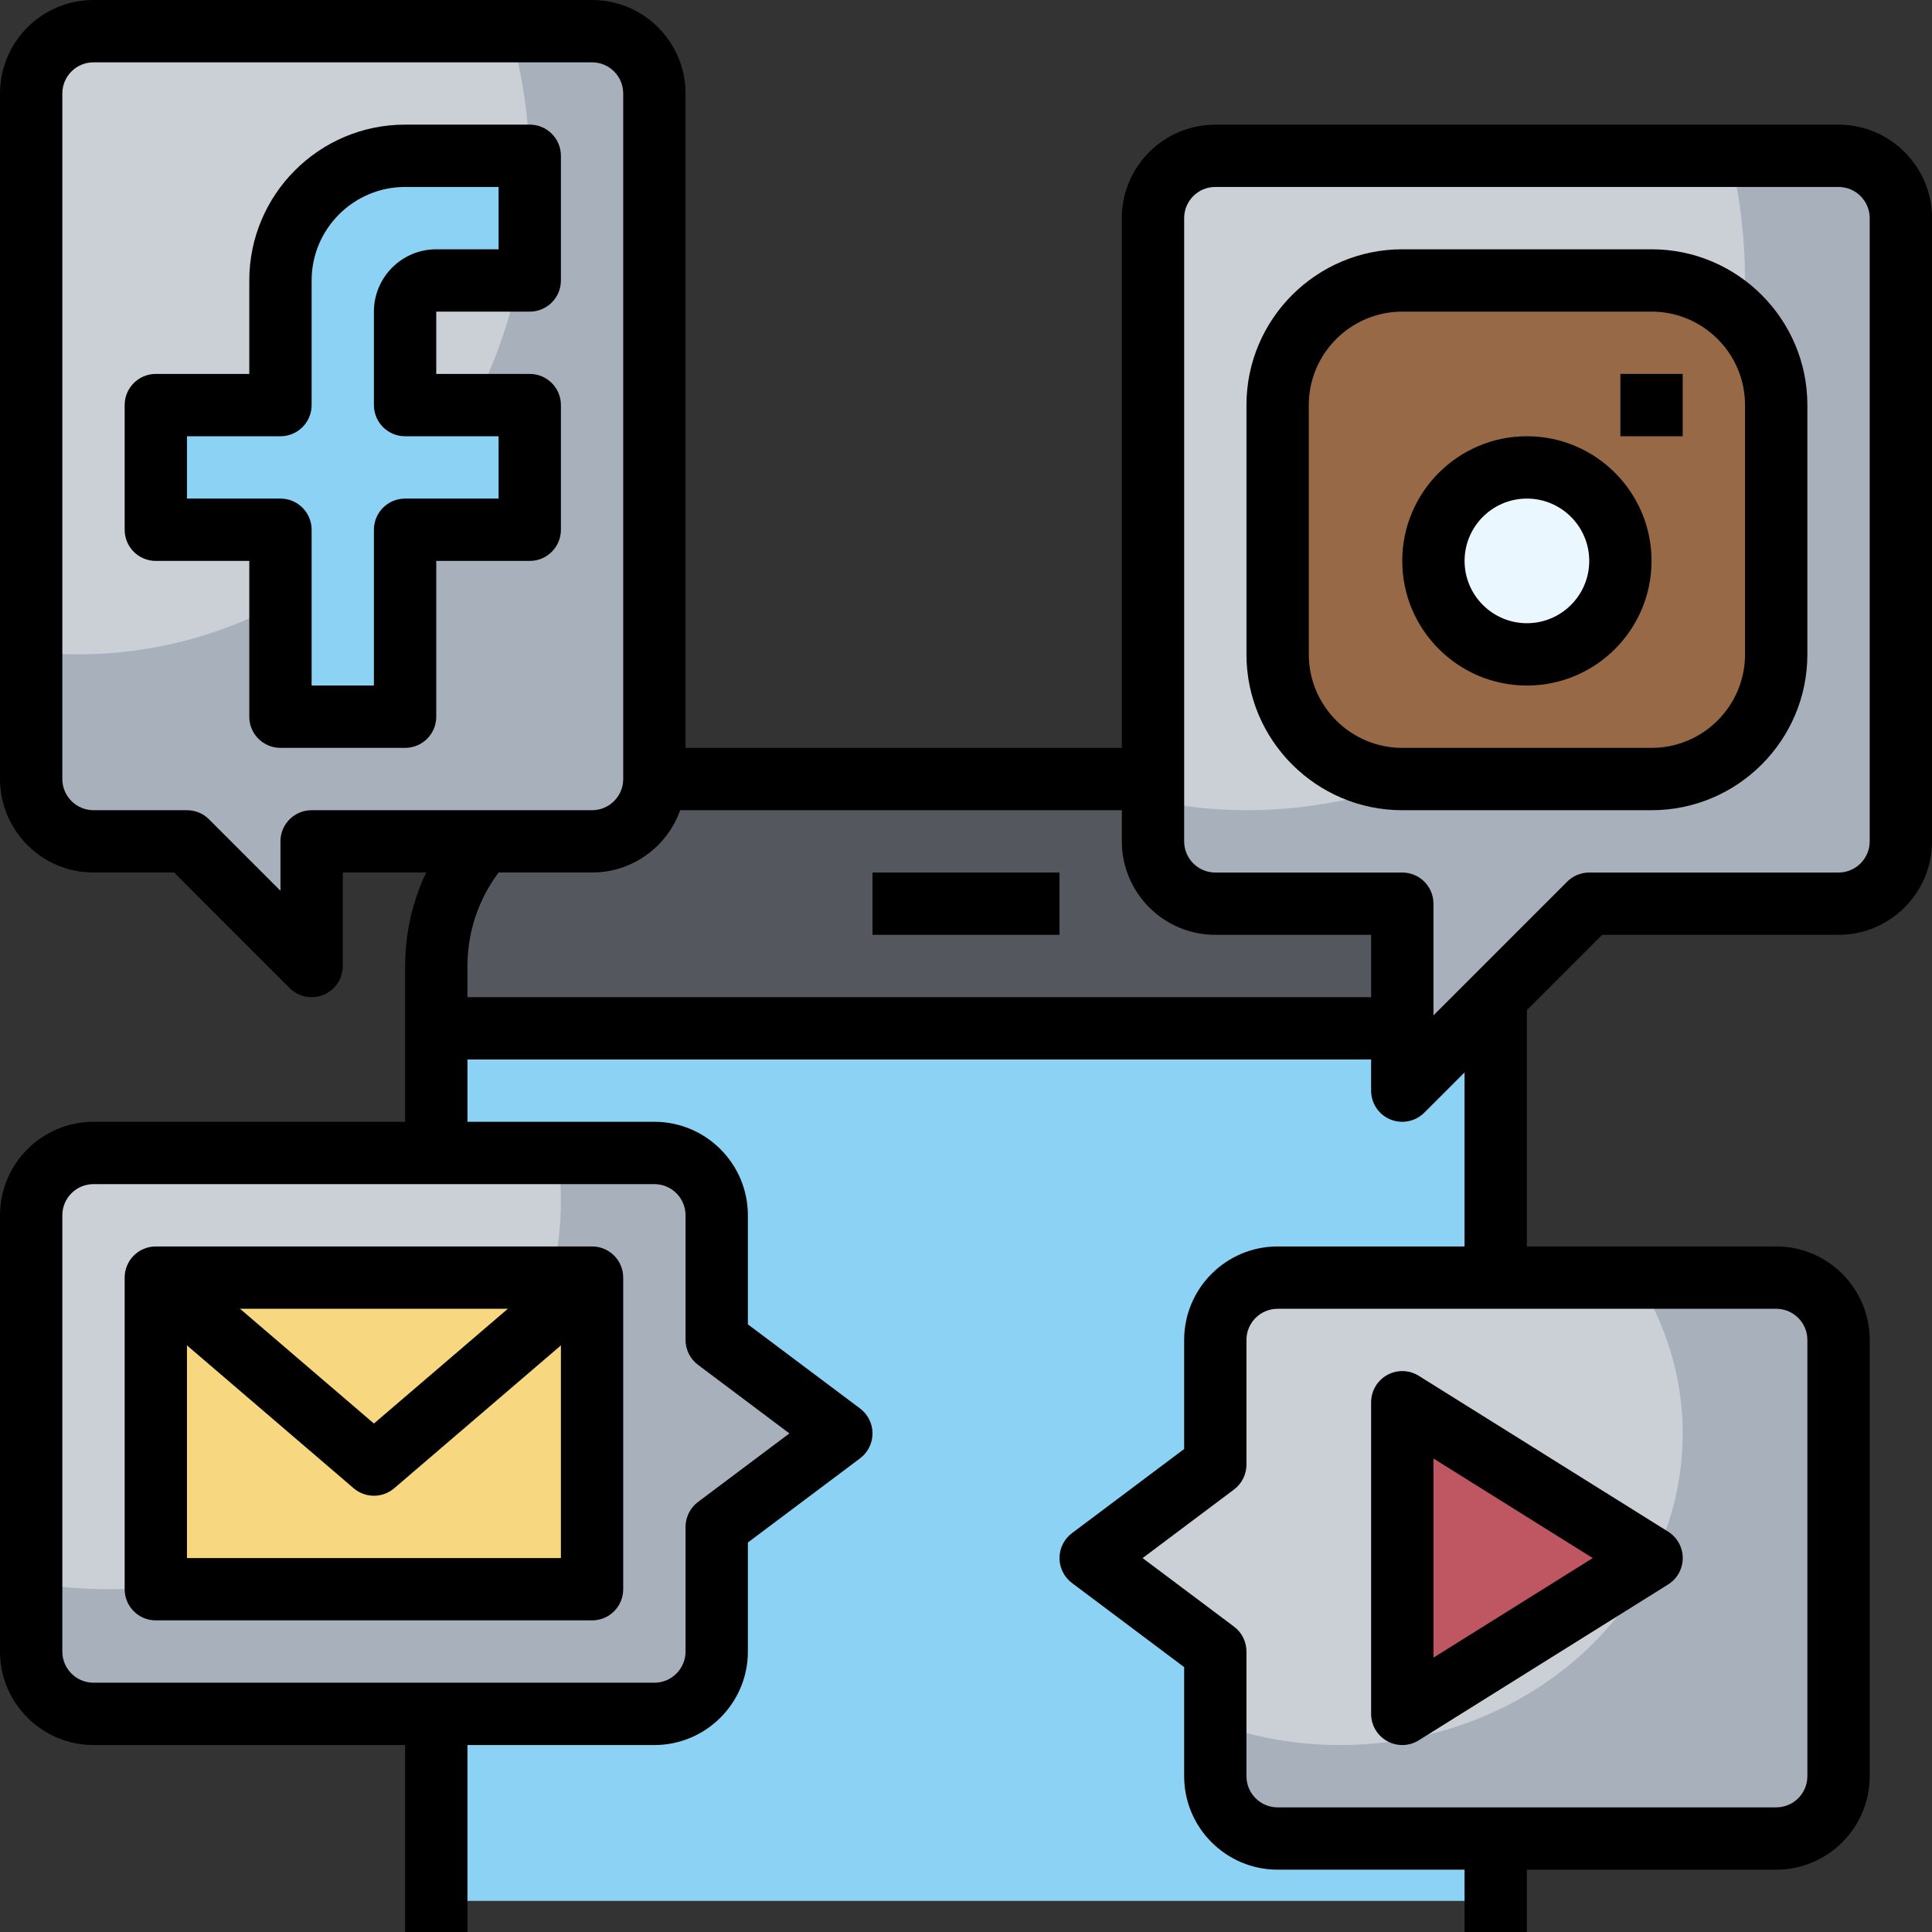
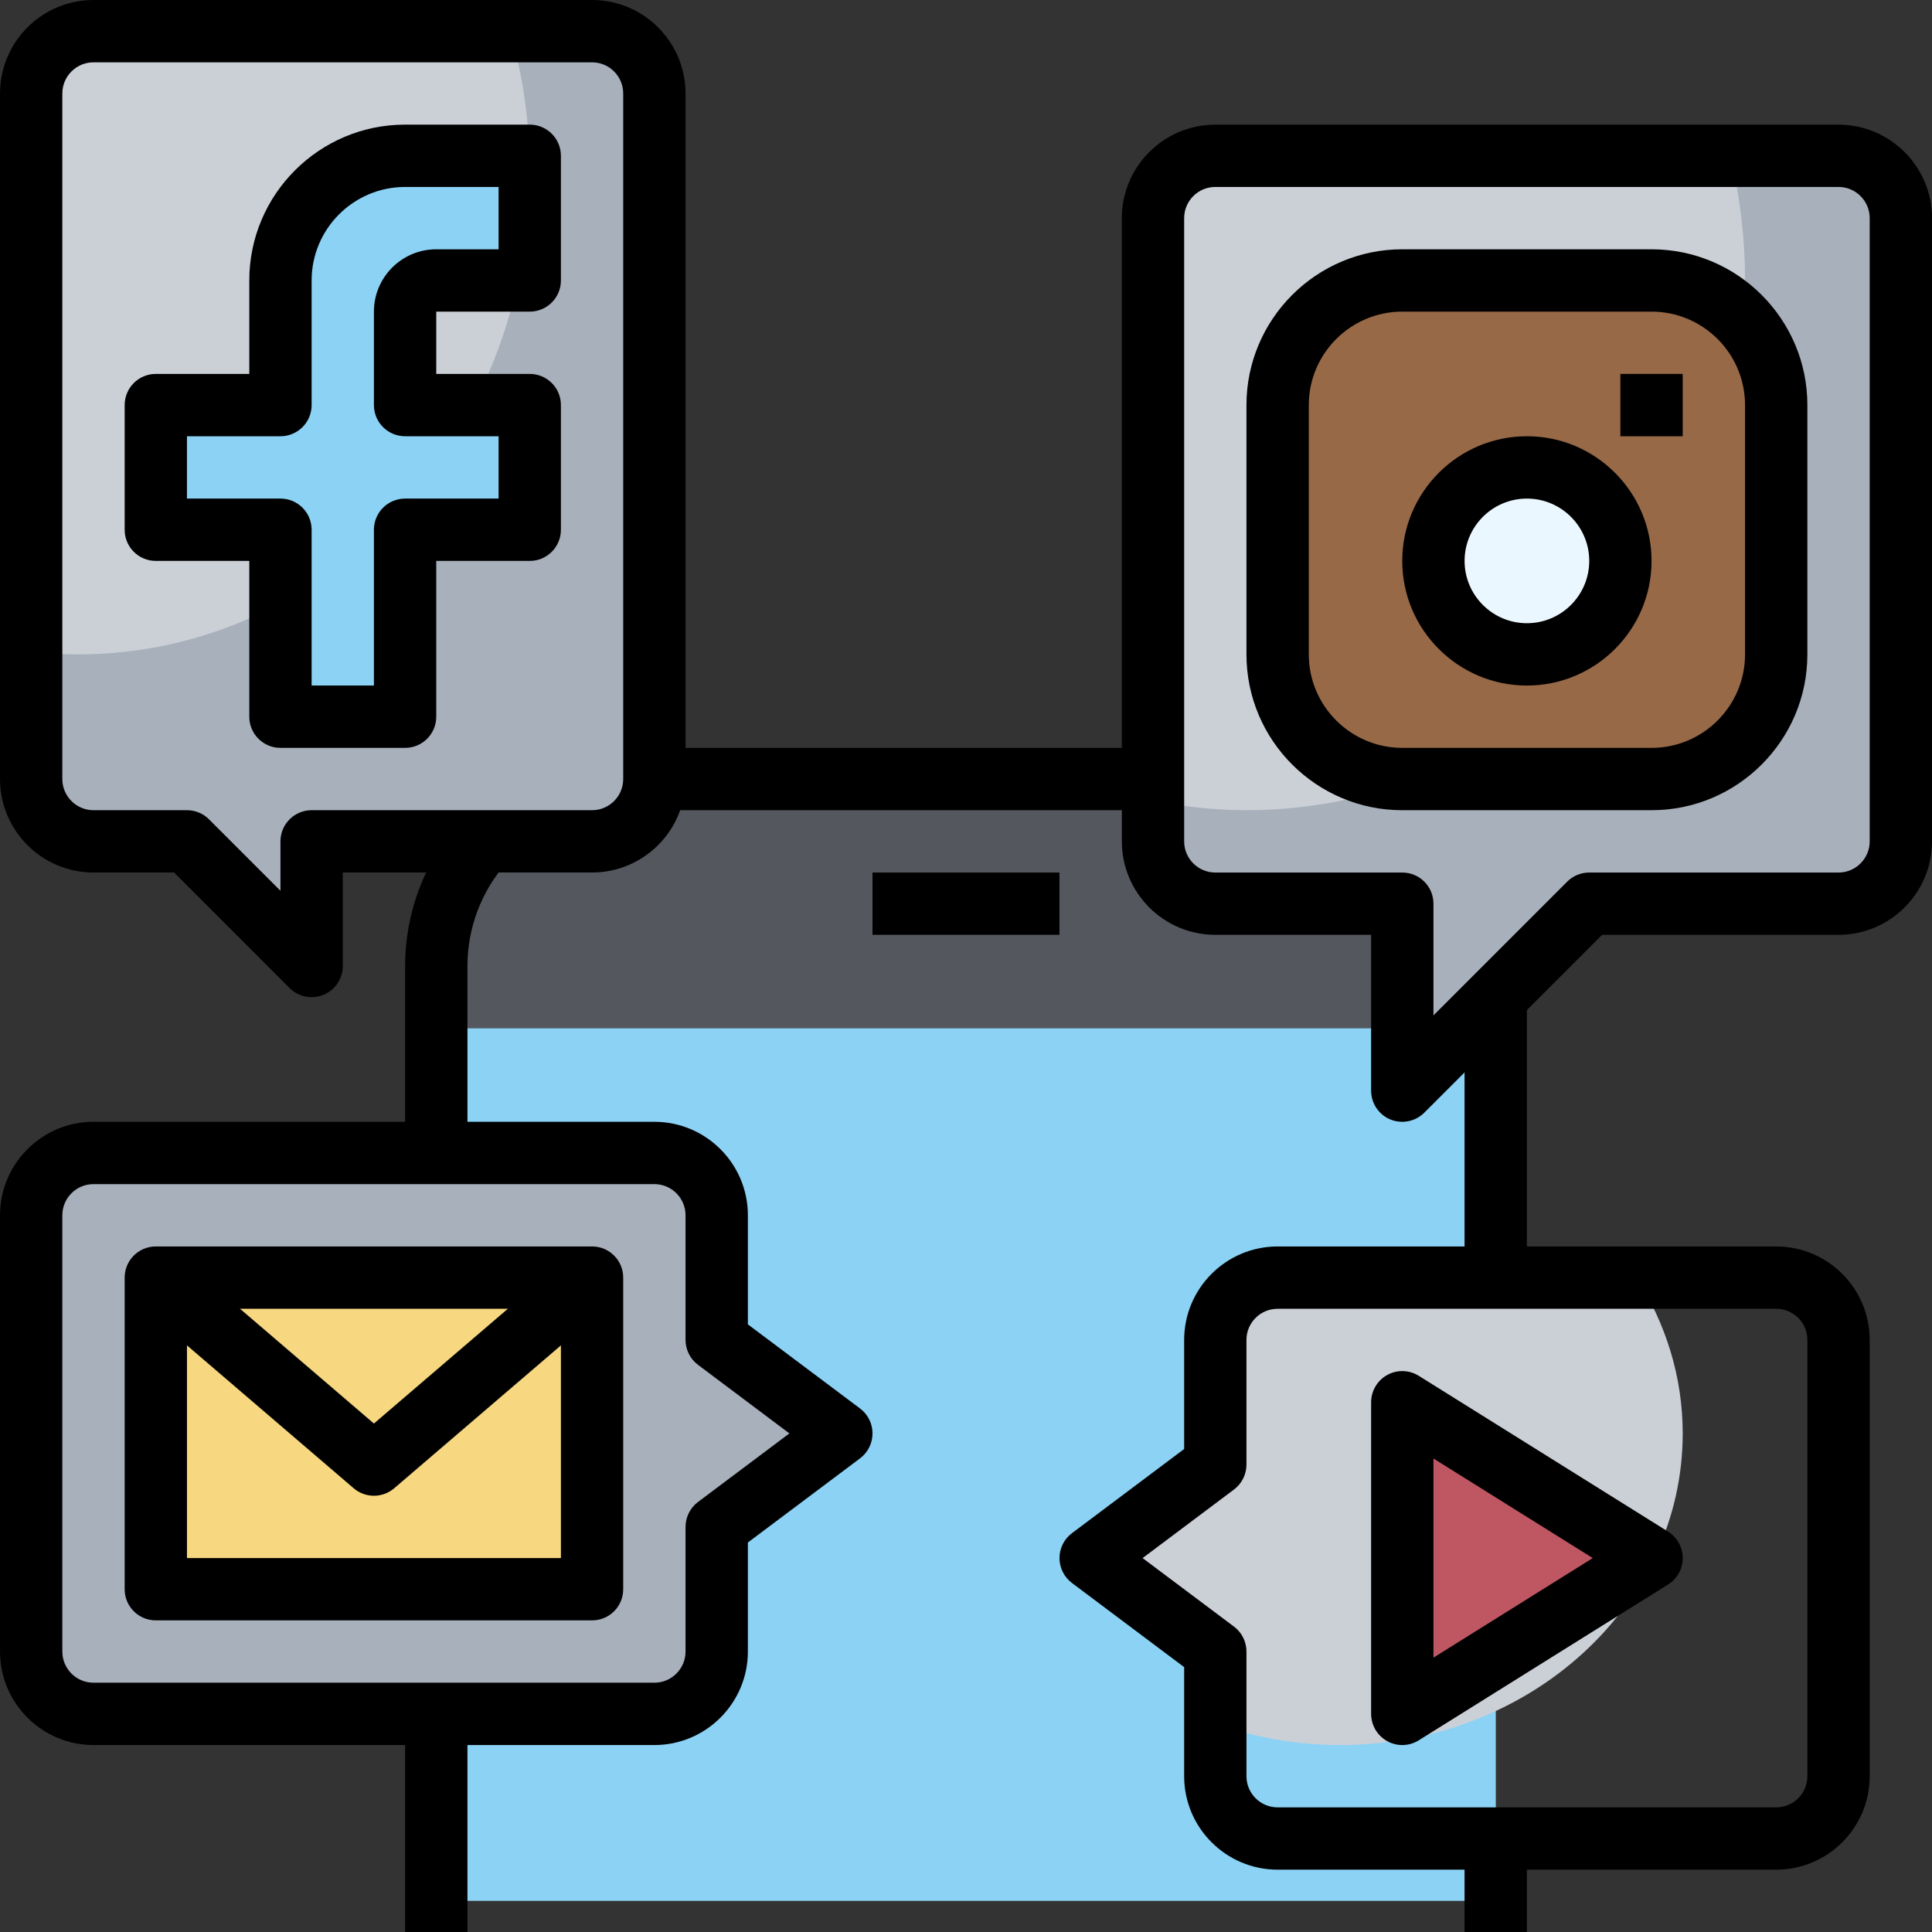
<svg xmlns="http://www.w3.org/2000/svg" width="61" height="61" viewBox="0 0 61 61" fill="none">
  <rect x="0" y="0" width="61" height="61" fill="#333333" stroke="none" />
  <path d="M47.226 60.016H13.774V30.5C13.774 27.239 16.417 24.597 19.678 24.597H41.323C44.583 24.597 47.226 27.239 47.226 30.5V60.016Z" fill="#54585E" />
  <path d="M13.774 32.468H47.226V60.016H13.774V32.468Z" fill="#8BD2F5" />
  <path d="M22.63 48.21V52.145C22.63 53.232 21.749 54.113 20.662 54.113H2.952C1.865 54.113 0.984 53.232 0.984 52.145V38.371C0.984 37.284 1.865 36.403 2.952 36.403H20.662C21.749 36.403 22.63 37.284 22.63 38.371V42.306L26.565 45.258L22.63 48.21Z" fill="#A8B0BC" />
-   <path d="M0.984 38.371V49.983C1.785 50.103 2.604 50.177 3.444 50.177C11.323 50.177 17.71 44.672 17.71 37.879C17.71 37.378 17.665 36.888 17.598 36.403H2.952C1.865 36.403 0.984 37.284 0.984 38.371Z" fill="#CBD0D7" />
-   <path d="M38.371 52.145V56.081C38.371 57.168 39.252 58.048 40.339 58.048H56.081C57.168 58.048 58.048 57.168 58.048 56.081V42.306C58.048 41.219 57.168 40.339 56.081 40.339H40.339C39.252 40.339 38.371 41.219 38.371 42.306V46.242L34.435 49.194L38.371 52.145Z" fill="#A8B0BC" />
  <path d="M38.371 42.306V46.242L34.435 49.194L38.371 52.145V54.416C39.592 54.85 40.916 55.097 42.306 55.097C48.283 55.097 53.129 50.692 53.129 45.258C53.129 43.464 52.592 41.787 51.669 40.339H40.339C39.252 40.339 38.371 41.219 38.371 42.306Z" fill="#CBD0D7" />
  <path d="M36.403 26.564V6.887C36.403 5.8 37.284 4.919 38.371 4.919H58.048C59.136 4.919 60.016 5.8 60.016 6.887V26.564C60.016 27.652 59.136 28.532 58.048 28.532H50.178L44.274 34.435V28.532H38.371C37.284 28.532 36.403 27.652 36.403 26.564Z" fill="#A8B0BC" />
  <path d="M36.403 6.887V25.277C37.361 25.469 38.346 25.581 39.355 25.581C48.049 25.581 55.097 18.092 55.097 8.855C55.097 7.497 54.928 6.184 54.64 4.919H38.371C37.284 4.919 36.403 5.8 36.403 6.887Z" fill="#CBD0D7" />
  <path d="M20.662 24.597V2.952C20.662 1.864 19.781 0.984 18.694 0.984H2.952C1.865 0.984 0.984 1.864 0.984 2.952V24.597C0.984 25.684 1.865 26.564 2.952 26.564H5.904L9.839 30.5V26.564H18.694C19.781 26.564 20.662 25.684 20.662 24.597Z" fill="#A8B0BC" />
  <path d="M0.984 2.952V20.58C1.469 20.633 1.961 20.661 2.46 20.661C10.339 20.661 16.726 13.833 16.726 5.411C16.726 3.871 16.508 2.386 16.11 0.984H2.952C1.865 0.984 0.984 1.864 0.984 2.952Z" fill="#CBD0D7" />
  <path d="M12.791 22.629H8.855V16.726H4.92V12.79H8.855V8.855C8.855 6.682 10.617 4.919 12.791 4.919H16.726V8.855H13.775C13.232 8.855 12.791 9.296 12.791 9.839V12.79H16.726V16.726H12.791V22.629Z" fill="#8BD2F5" />
  <path d="M4.92 40.339H18.694V50.177H4.92V40.339Z" fill="#F7D881" />
  <path d="M52.145 24.597H44.274C42.101 24.597 40.339 22.835 40.339 20.661V12.79C40.339 10.617 42.101 8.855 44.274 8.855H52.145C54.319 8.855 56.081 10.617 56.081 12.79V20.661C56.081 22.835 54.319 24.597 52.145 24.597Z" fill="#976947" />
  <path d="M48.21 20.661C49.84 20.661 51.162 19.34 51.162 17.71C51.162 16.079 49.84 14.758 48.21 14.758C46.58 14.758 45.259 16.079 45.259 17.71C45.259 19.34 46.58 20.661 48.21 20.661Z" fill="#EBF7FE" />
  <path d="M44.274 44.274V54.113L52.145 49.194L44.274 44.274Z" fill="#BF5763" />
  <path d="M14.759 36.403H12.791V30.5C12.791 28.803 13.414 27.172 14.545 25.908L16.011 27.221C15.204 28.123 14.759 29.288 14.759 30.5V36.403Z" fill="black" />
  <path d="M46.241 31.484H48.209V40.339H46.241V31.484Z" fill="black" />
  <path d="M20.661 23.613H36.403V25.581H20.661V23.613Z" fill="black" />
-   <path d="M13.774 31.484H44.274V33.452H13.774V31.484Z" fill="black" />
  <path d="M27.548 27.549H33.451V29.516H27.548V27.549Z" fill="black" />
  <path d="M12.79 23.613H8.855C8.311 23.613 7.871 23.172 7.871 22.629V17.71H4.919C4.375 17.71 3.936 17.269 3.936 16.726V12.79C3.936 12.247 4.375 11.806 4.919 11.806H7.871V8.855C7.871 6.142 10.078 3.935 12.79 3.935H16.726C17.27 3.935 17.71 4.376 17.71 4.919V8.855C17.71 9.398 17.27 9.839 16.726 9.839H13.774V11.806H16.726C17.27 11.806 17.71 12.247 17.71 12.79V16.726C17.71 17.269 17.27 17.71 16.726 17.71H13.774V22.629C13.774 23.172 13.335 23.613 12.79 23.613ZM9.839 21.645H11.806V16.726C11.806 16.183 12.246 15.742 12.79 15.742H15.742V13.774H12.79C12.246 13.774 11.806 13.333 11.806 12.79V9.839C11.806 8.753 12.689 7.871 13.774 7.871H15.742V5.903H12.79C11.163 5.903 9.839 7.227 9.839 8.855V12.79C9.839 13.333 9.399 13.774 8.855 13.774H5.903V15.742H8.855C9.399 15.742 9.839 16.183 9.839 16.726V21.645Z" fill="black" />
  <path d="M9.839 31.484C9.583 31.484 9.331 31.384 9.143 31.196L5.496 27.548H2.952C1.324 27.548 0 26.224 0 24.597V2.952C0 1.324 1.324 0 2.952 0H18.694C20.321 0 21.645 1.324 21.645 2.952V24.597C21.645 26.224 20.321 27.548 18.694 27.548H10.823V30.5C10.823 30.898 10.584 31.257 10.216 31.409C10.094 31.459 9.966 31.484 9.839 31.484ZM2.952 1.968C2.409 1.968 1.968 2.409 1.968 2.952V24.597C1.968 25.139 2.409 25.581 2.952 25.581H5.903C6.165 25.581 6.415 25.684 6.599 25.869L8.855 28.125V26.564C8.855 26.021 9.295 25.581 9.839 25.581H18.694C19.237 25.581 19.677 25.139 19.677 24.597V2.952C19.677 2.409 19.237 1.968 18.694 1.968H2.952Z" fill="black" />
  <path d="M44.275 35.419C44.148 35.419 44.02 35.396 43.898 35.345C43.53 35.193 43.291 34.833 43.291 34.435V29.516H38.371C36.744 29.516 35.42 28.192 35.42 26.565V6.887C35.42 5.26 36.744 3.936 38.371 3.936H58.049C59.676 3.936 61.001 5.26 61.001 6.887V26.565C61.001 28.192 59.676 29.516 58.049 29.516H50.585L44.97 35.131C44.782 35.319 44.531 35.419 44.275 35.419ZM38.371 5.903C37.828 5.903 37.388 6.345 37.388 6.887V26.565C37.388 27.107 37.828 27.549 38.371 27.549H44.275C44.819 27.549 45.259 27.989 45.259 28.532V32.06L49.482 27.837C49.666 27.652 49.916 27.549 50.178 27.549H58.049C58.592 27.549 59.033 27.107 59.033 26.565V6.887C59.033 6.345 58.592 5.903 58.049 5.903H38.371Z" fill="black" />
  <path d="M52.146 25.581H44.275C41.562 25.581 39.355 23.374 39.355 20.661V12.79C39.355 10.078 41.562 7.871 44.275 7.871H52.146C54.858 7.871 57.065 10.078 57.065 12.79V20.661C57.065 23.374 54.858 25.581 52.146 25.581ZM44.275 9.839C42.648 9.839 41.323 11.163 41.323 12.79V20.661C41.323 22.289 42.648 23.613 44.275 23.613H52.146C53.773 23.613 55.097 22.289 55.097 20.661V12.79C55.097 11.163 53.773 9.839 52.146 9.839H44.275Z" fill="black" />
  <path d="M48.21 21.645C46.039 21.645 44.274 19.88 44.274 17.71C44.274 15.539 46.039 13.774 48.21 13.774C50.38 13.774 52.145 15.539 52.145 17.71C52.145 19.88 50.38 21.645 48.21 21.645ZM48.21 15.742C47.125 15.742 46.242 16.624 46.242 17.71C46.242 18.795 47.125 19.677 48.21 19.677C49.295 19.677 50.178 18.795 50.178 17.71C50.178 16.624 49.295 15.742 48.21 15.742Z" fill="black" />
  <path d="M51.161 11.806H53.129V13.774H51.161V11.806Z" fill="black" />
  <path d="M20.661 55.097H2.952C1.324 55.097 0 53.772 0 52.145V38.371C0 36.744 1.324 35.419 2.952 35.419H20.661C22.289 35.419 23.613 36.744 23.613 38.371V41.815L27.155 44.471C27.403 44.656 27.548 44.948 27.548 45.258C27.548 45.568 27.403 45.859 27.155 46.045L23.613 48.702V52.145C23.613 53.772 22.289 55.097 20.661 55.097ZM2.952 37.387C2.409 37.387 1.968 37.828 1.968 38.371V52.145C1.968 52.688 2.409 53.129 2.952 53.129H20.661C21.204 53.129 21.645 52.688 21.645 52.145V48.21C21.645 47.901 21.791 47.608 22.039 47.422L24.924 45.258L22.039 43.093C21.791 42.908 21.645 42.615 21.645 42.306V38.371C21.645 37.828 21.204 37.387 20.661 37.387H2.952Z" fill="black" />
  <path d="M56.081 59.032H40.339C38.712 59.032 37.388 57.708 37.388 56.081V52.637L33.846 49.981C33.598 49.795 33.452 49.502 33.452 49.194C33.452 48.885 33.598 48.592 33.846 48.407L37.388 45.75V42.306C37.388 40.679 38.712 39.355 40.339 39.355H56.081C57.709 39.355 59.033 40.679 59.033 42.306V56.081C59.033 57.708 57.709 59.032 56.081 59.032ZM36.076 49.194L38.962 51.358C39.21 51.543 39.355 51.835 39.355 52.145V56.081C39.355 56.624 39.796 57.065 40.339 57.065H56.081C56.624 57.065 57.065 56.624 57.065 56.081V42.306C57.065 41.763 56.624 41.323 56.081 41.323H40.339C39.796 41.323 39.355 41.763 39.355 42.306V46.242C39.355 46.551 39.21 46.843 38.962 47.029L36.076 49.194Z" fill="black" />
  <path d="M12.791 54.113H14.759V61H12.791V54.113Z" fill="black" />
  <path d="M18.694 51.161H4.919C4.375 51.161 3.936 50.721 3.936 50.177V40.339C3.936 39.795 4.375 39.355 4.919 39.355H18.694C19.238 39.355 19.677 39.795 19.677 40.339V50.177C19.677 50.721 19.238 51.161 18.694 51.161ZM5.903 49.194H17.71V41.323H5.903V49.194Z" fill="black" />
  <path d="M11.806 47.226C11.579 47.226 11.349 47.147 11.166 46.989L4.279 41.086L5.559 39.592L11.806 44.946L18.053 39.593L19.334 41.087L12.446 46.99C12.262 47.147 12.033 47.226 11.806 47.226Z" fill="black" />
  <path d="M46.241 58.048H48.209V61H46.241V58.048Z" fill="black" />
  <path d="M44.275 55.097C44.111 55.097 43.946 55.055 43.799 54.974C43.485 54.8 43.291 54.47 43.291 54.113V44.274C43.291 43.917 43.485 43.587 43.799 43.413C44.109 43.24 44.492 43.249 44.797 43.44L52.668 48.359C52.955 48.539 53.13 48.854 53.13 49.194C53.13 49.533 52.955 49.848 52.667 50.028L44.796 54.947C44.637 55.047 44.457 55.097 44.275 55.097ZM45.259 46.05V52.338L50.289 49.194L45.259 46.05Z" fill="black" />
</svg>